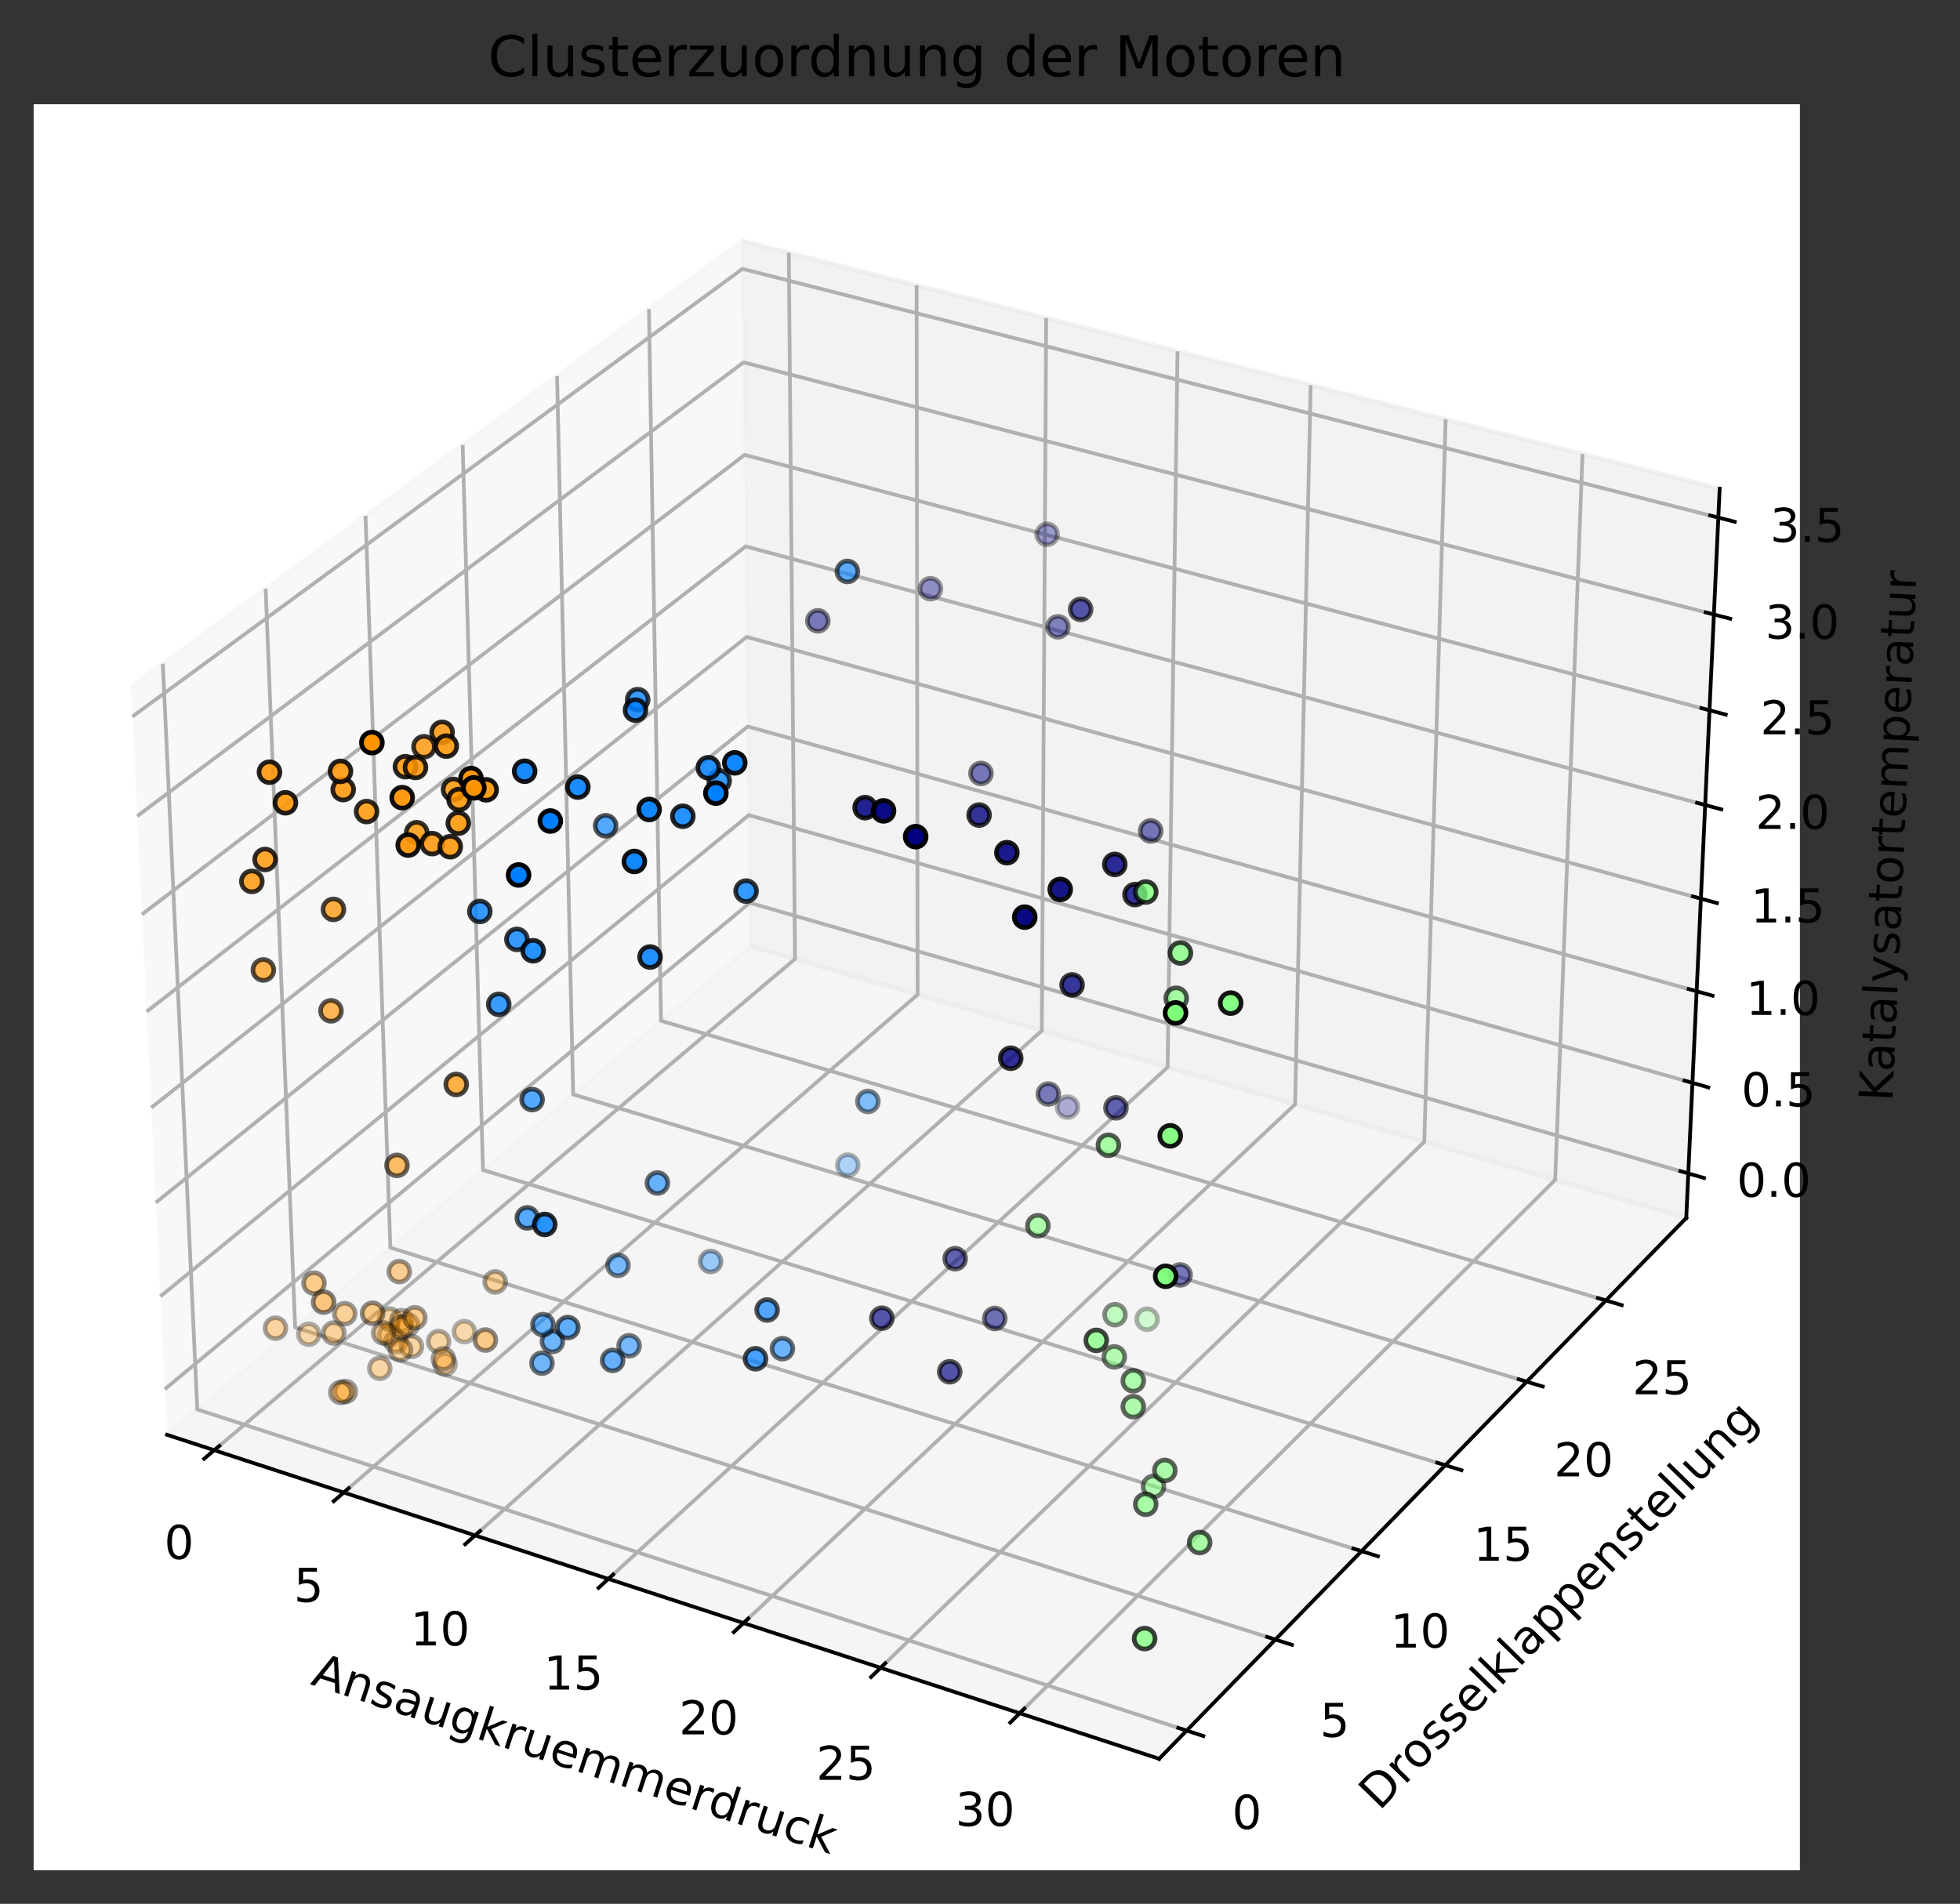
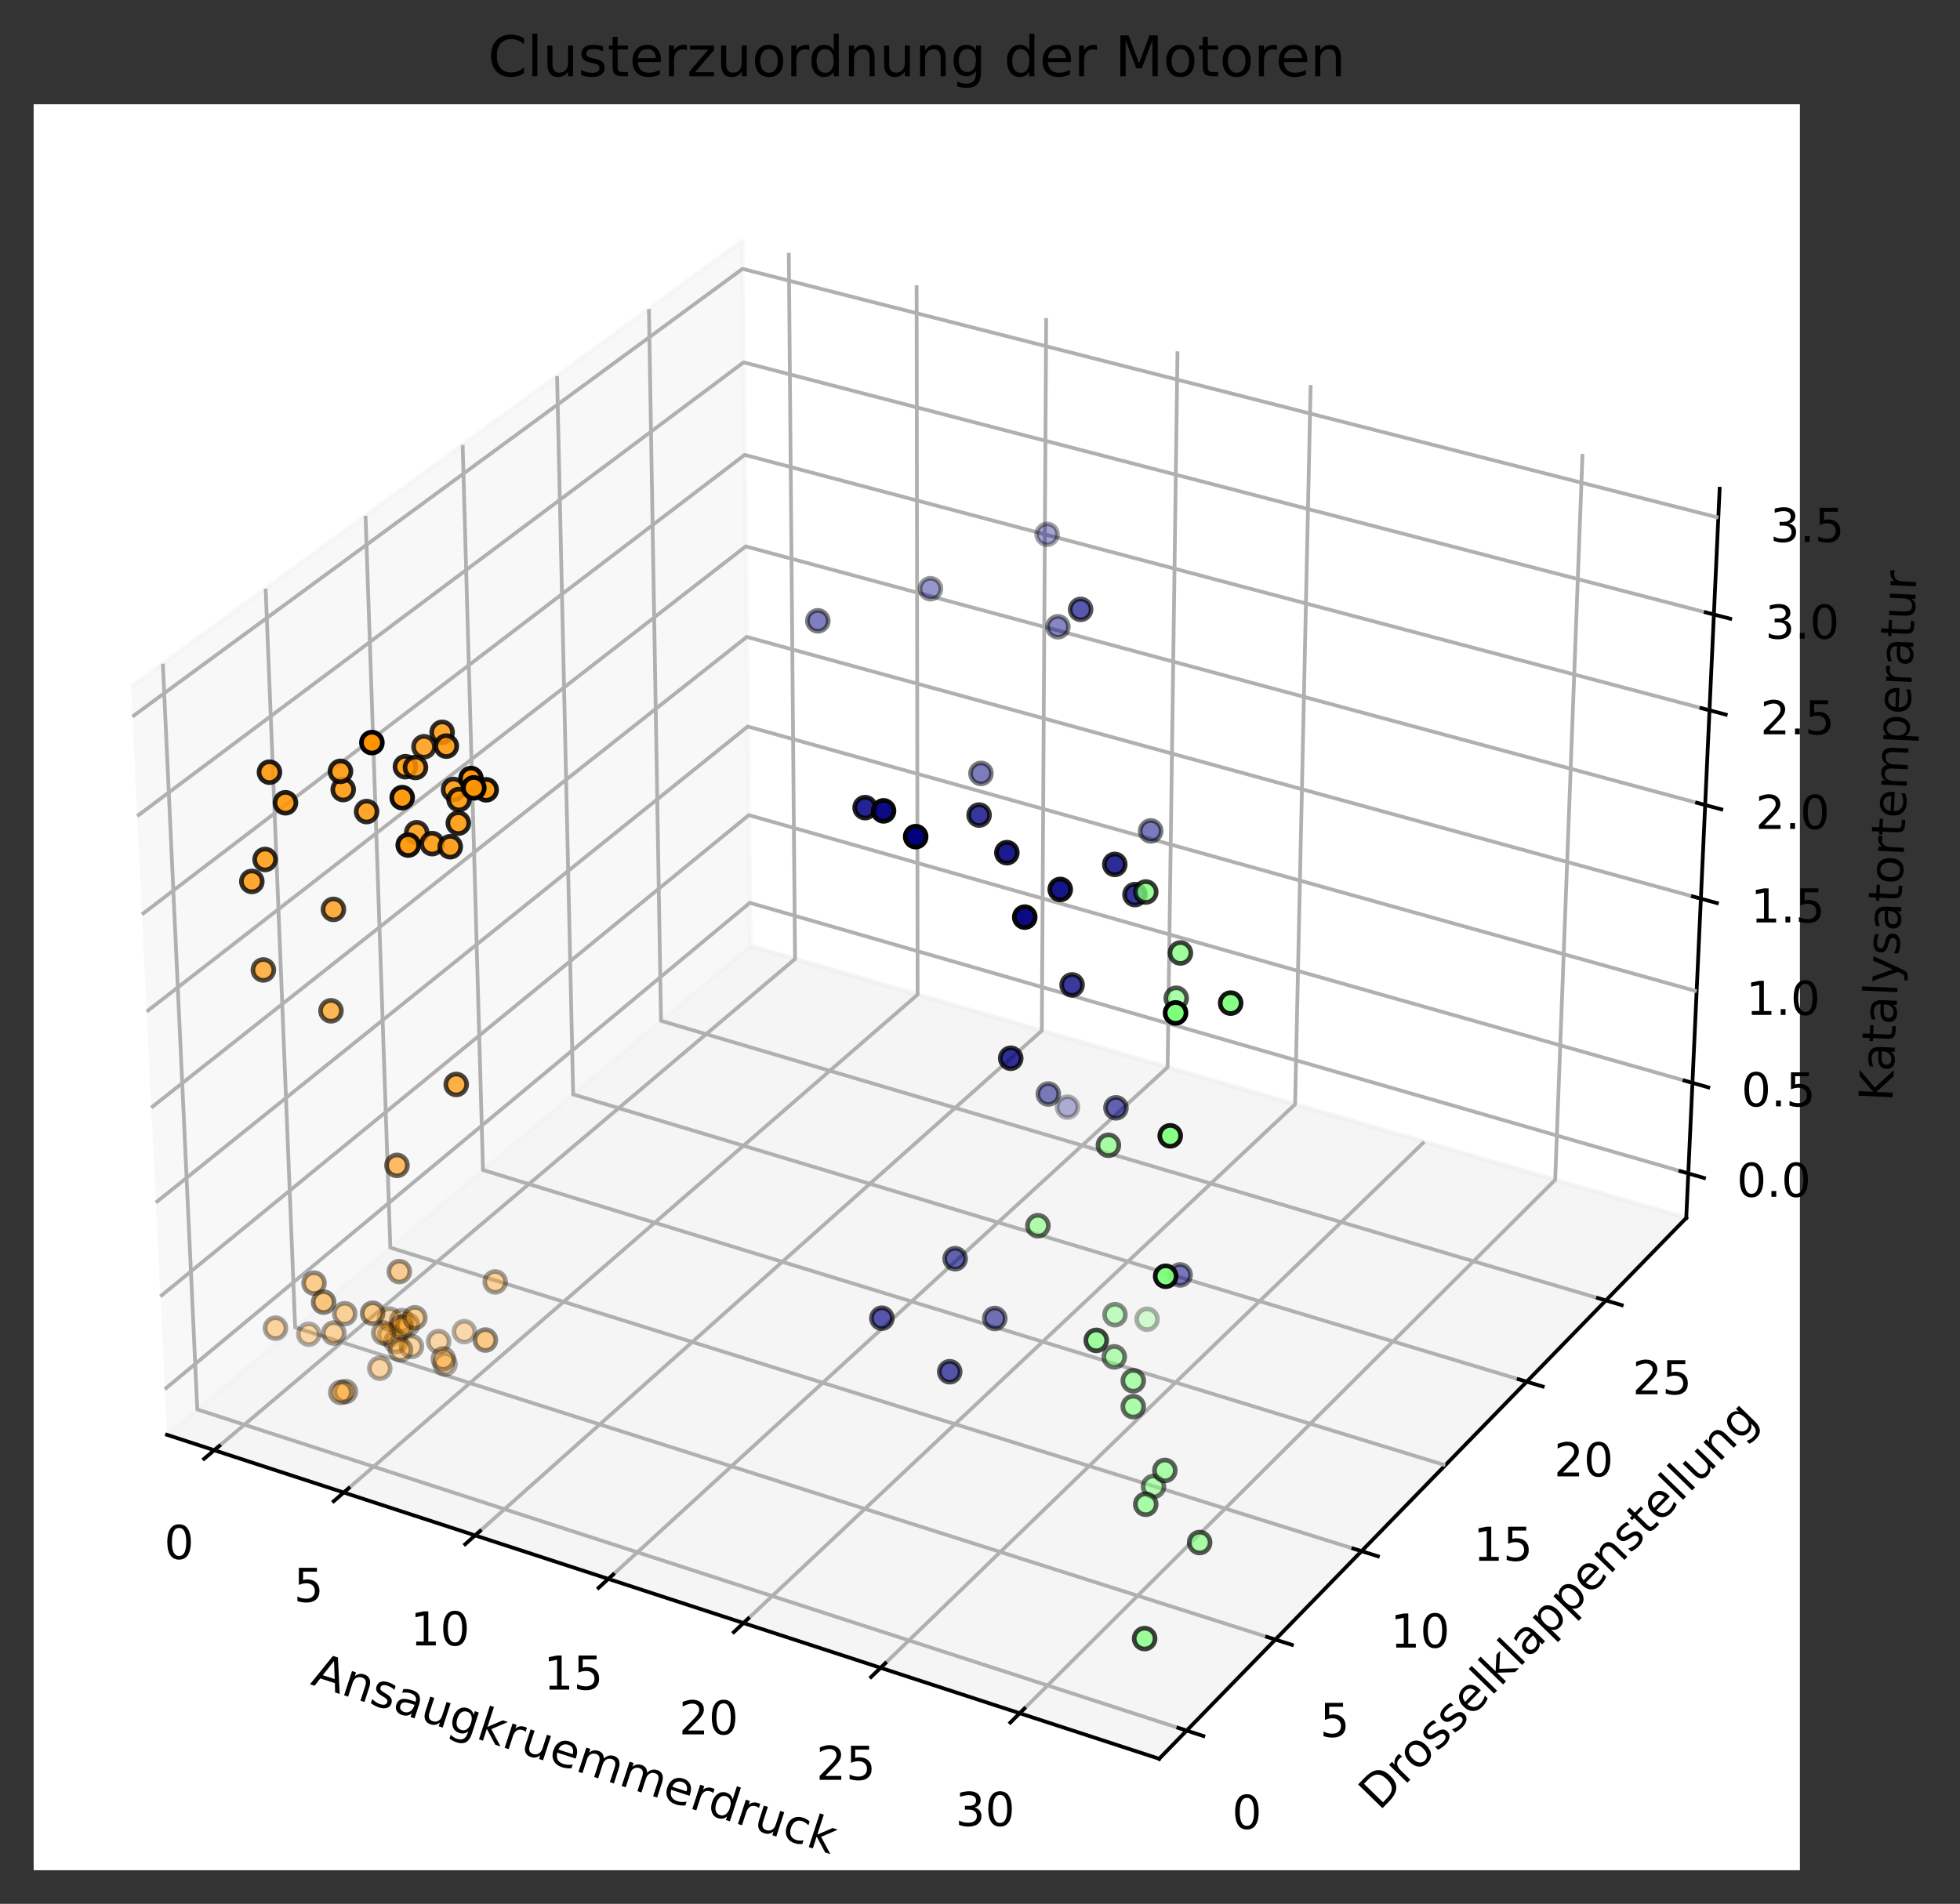
<svg xmlns="http://www.w3.org/2000/svg" xmlns:xlink="http://www.w3.org/1999/xlink" height="407.518pt" version="1.1" viewBox="0 0 419.459 407.518" width="419.459pt">
  <rect x="0" y="0" width="419.459" height="407.518" fill="#333333" stroke="none" />
  <defs>
    <style type="text/css">*{stroke-linecap:butt;stroke-linejoin:round;}</style>
  </defs>
  <g id="figure_1">
    <g id="patch_1">
      <path d="M 0 407.518  L 419.459 407.518  L 419.459 0  L 0 0  z " style="fill:none;" />
    </g>
    <g id="patch_2">
      <path d="M 7.2 400.318  L 385.2 400.318  L 385.2 22.318  L 7.2 22.318  z " style="fill:#ffffff;" />
    </g>
    <g id="pane3d_1">
      <g id="patch_3">
        <path d="M 35.742 307.115  L 160.57 202.482  L 158.834 51.582  L 28.033 147.035  " style="fill:#f2f2f2;opacity:0.5;stroke:#f2f2f2;stroke-linejoin:miter;" />
      </g>
    </g>
    <g id="pane3d_2">
      <g id="patch_4">
-         <path d="M 160.57 202.482  L 360.874 260.703  L 368.022 104.605  L 158.834 51.582  " style="fill:#e6e6e6;opacity:0.5;stroke:#e6e6e6;stroke-linejoin:miter;" />
-       </g>
+         </g>
    </g>
    <g id="pane3d_3">
      <g id="patch_5">
        <path d="M 35.742 307.115  L 248.074 376.463  L 360.874 260.703  L 160.57 202.482  " style="fill:#ececec;opacity:0.5;stroke:#ececec;stroke-linejoin:miter;" />
      </g>
    </g>
    <g id="axis3d_1">
      <g id="line2d_1">
        <path d="M 35.742 307.115  L 248.074 376.463  " style="fill:none;stroke:#000000;stroke-linecap:square;stroke-width:0.8;" />
      </g>
      <g id="text_1">
        <g transform="translate(66.273 360.483)rotate(-341.913)scale(0.1 -0.1)">
          <defs>
            <path d="M 34.188 63.188  L 20.797 26.906  L 47.609 26.906  z M 28.609 72.906  L 39.797 72.906  L 67.578 0  L 57.328 0  L 50.688 18.703  L 17.828 18.703  L 11.188 0  L 0.781 0  z " id="DejaVuSans-65" />
            <path d="M 54.891 33.016  L 54.891 0  L 45.906 0  L 45.906 32.719  Q 45.906 40.484 42.875 44.328  Q 39.844 48.188 33.797 48.188  Q 26.516 48.188 22.312 43.547  Q 18.109 38.922 18.109 30.906  L 18.109 0  L 9.078 0  L 9.078 54.688  L 18.109 54.688  L 18.109 46.188  Q 21.344 51.125 25.703 53.562  Q 30.078 56 35.797 56  Q 45.219 56 50.047 50.172  Q 54.891 44.344 54.891 33.016  z " id="DejaVuSans-110" />
            <path d="M 44.281 53.078  L 44.281 44.578  Q 40.484 46.531 36.375 47.5  Q 32.281 48.484 27.875 48.484  Q 21.188 48.484 17.844 46.438  Q 14.5 44.391 14.5 40.281  Q 14.5 37.156 16.891 35.375  Q 19.281 33.594 26.516 31.984  L 29.594 31.297  Q 39.156 29.25 43.188 25.516  Q 47.219 21.781 47.219 15.094  Q 47.219 7.469 41.188 3.016  Q 35.156 -1.422 24.609 -1.422  Q 20.219 -1.422 15.453 -0.562  Q 10.688 0.297 5.422 2  L 5.422 11.281  Q 10.406 8.688 15.234 7.391  Q 20.062 6.109 24.812 6.109  Q 31.156 6.109 34.562 8.281  Q 37.984 10.453 37.984 14.406  Q 37.984 18.062 35.516 20.016  Q 33.062 21.969 24.703 23.781  L 21.578 24.516  Q 13.234 26.266 9.516 29.906  Q 5.812 33.547 5.812 39.891  Q 5.812 47.609 11.281 51.797  Q 16.75 56 26.812 56  Q 31.781 56 36.172 55.266  Q 40.578 54.547 44.281 53.078  z " id="DejaVuSans-115" />
            <path d="M 34.281 27.484  Q 23.391 27.484 19.188 25  Q 14.984 22.516 14.984 16.5  Q 14.984 11.719 18.141 8.906  Q 21.297 6.109 26.703 6.109  Q 34.188 6.109 38.703 11.406  Q 43.219 16.703 43.219 25.484  L 43.219 27.484  z M 52.203 31.203  L 52.203 0  L 43.219 0  L 43.219 8.297  Q 40.141 3.328 35.547 0.953  Q 30.953 -1.422 24.312 -1.422  Q 15.922 -1.422 10.953 3.297  Q 6 8.016 6 15.922  Q 6 25.141 12.172 29.828  Q 18.359 34.516 30.609 34.516  L 43.219 34.516  L 43.219 35.406  Q 43.219 41.609 39.141 45  Q 35.062 48.391 27.688 48.391  Q 23 48.391 18.547 47.266  Q 14.109 46.141 10.016 43.891  L 10.016 52.203  Q 14.938 54.109 19.578 55.047  Q 24.219 56 28.609 56  Q 40.484 56 46.344 49.844  Q 52.203 43.703 52.203 31.203  z " id="DejaVuSans-97" />
            <path d="M 8.5 21.578  L 8.5 54.688  L 17.484 54.688  L 17.484 21.922  Q 17.484 14.156 20.5 10.266  Q 23.531 6.391 29.594 6.391  Q 36.859 6.391 41.078 11.031  Q 45.312 15.672 45.312 23.688  L 45.312 54.688  L 54.297 54.688  L 54.297 0  L 45.312 0  L 45.312 8.406  Q 42.047 3.422 37.719 1  Q 33.406 -1.422 27.688 -1.422  Q 18.266 -1.422 13.375 4.438  Q 8.5 10.297 8.5 21.578  z M 31.109 56  z " id="DejaVuSans-117" />
            <path d="M 45.406 27.984  Q 45.406 37.75 41.375 43.109  Q 37.359 48.484 30.078 48.484  Q 22.859 48.484 18.828 43.109  Q 14.797 37.75 14.797 27.984  Q 14.797 18.266 18.828 12.891  Q 22.859 7.516 30.078 7.516  Q 37.359 7.516 41.375 12.891  Q 45.406 18.266 45.406 27.984  z M 54.391 6.781  Q 54.391 -7.172 48.188 -13.984  Q 42 -20.797 29.203 -20.797  Q 24.469 -20.797 20.266 -20.094  Q 16.062 -19.391 12.109 -17.922  L 12.109 -9.188  Q 16.062 -11.328 19.922 -12.344  Q 23.781 -13.375 27.781 -13.375  Q 36.625 -13.375 41.016 -8.766  Q 45.406 -4.156 45.406 5.172  L 45.406 9.625  Q 42.625 4.781 38.281 2.391  Q 33.938 0 27.875 0  Q 17.828 0 11.672 7.656  Q 5.516 15.328 5.516 27.984  Q 5.516 40.672 11.672 48.328  Q 17.828 56 27.875 56  Q 33.938 56 38.281 53.609  Q 42.625 51.219 45.406 46.391  L 45.406 54.688  L 54.391 54.688  z " id="DejaVuSans-103" />
            <path d="M 9.078 75.984  L 18.109 75.984  L 18.109 31.109  L 44.922 54.688  L 56.391 54.688  L 27.391 29.109  L 57.625 0  L 45.906 0  L 18.109 26.703  L 18.109 0  L 9.078 0  z " id="DejaVuSans-107" />
            <path d="M 41.109 46.297  Q 39.594 47.172 37.812 47.578  Q 36.031 48 33.891 48  Q 26.266 48 22.188 43.047  Q 18.109 38.094 18.109 28.812  L 18.109 0  L 9.078 0  L 9.078 54.688  L 18.109 54.688  L 18.109 46.188  Q 20.953 51.172 25.484 53.578  Q 30.031 56 36.531 56  Q 37.453 56 38.578 55.875  Q 39.703 55.766 41.062 55.516  z " id="DejaVuSans-114" />
            <path d="M 56.203 29.594  L 56.203 25.203  L 14.891 25.203  Q 15.484 15.922 20.484 11.062  Q 25.484 6.203 34.422 6.203  Q 39.594 6.203 44.453 7.469  Q 49.312 8.734 54.109 11.281  L 54.109 2.781  Q 49.266 0.734 44.188 -0.344  Q 39.109 -1.422 33.891 -1.422  Q 20.797 -1.422 13.156 6.188  Q 5.516 13.812 5.516 26.812  Q 5.516 40.234 12.766 48.109  Q 20.016 56 32.328 56  Q 43.359 56 49.781 48.891  Q 56.203 41.797 56.203 29.594  z M 47.219 32.234  Q 47.125 39.594 43.094 43.984  Q 39.062 48.391 32.422 48.391  Q 24.906 48.391 20.391 44.141  Q 15.875 39.891 15.188 32.172  z " id="DejaVuSans-101" />
            <path d="M 52 44.188  Q 55.375 50.25 60.062 53.125  Q 64.75 56 71.094 56  Q 79.641 56 84.281 50.016  Q 88.922 44.047 88.922 33.016  L 88.922 0  L 79.891 0  L 79.891 32.719  Q 79.891 40.578 77.094 44.375  Q 74.312 48.188 68.609 48.188  Q 61.625 48.188 57.562 43.547  Q 53.516 38.922 53.516 30.906  L 53.516 0  L 44.484 0  L 44.484 32.719  Q 44.484 40.625 41.703 44.406  Q 38.922 48.188 33.109 48.188  Q 26.219 48.188 22.156 43.531  Q 18.109 38.875 18.109 30.906  L 18.109 0  L 9.078 0  L 9.078 54.688  L 18.109 54.688  L 18.109 46.188  Q 21.188 51.219 25.484 53.609  Q 29.781 56 35.688 56  Q 41.656 56 45.828 52.969  Q 50 49.953 52 44.188  z " id="DejaVuSans-109" />
            <path d="M 45.406 46.391  L 45.406 75.984  L 54.391 75.984  L 54.391 0  L 45.406 0  L 45.406 8.203  Q 42.578 3.328 38.25 0.953  Q 33.938 -1.422 27.875 -1.422  Q 17.969 -1.422 11.734 6.484  Q 5.516 14.406 5.516 27.297  Q 5.516 40.188 11.734 48.094  Q 17.969 56 27.875 56  Q 33.938 56 38.25 53.625  Q 42.578 51.266 45.406 46.391  z M 14.797 27.297  Q 14.797 17.391 18.875 11.75  Q 22.953 6.109 30.078 6.109  Q 37.203 6.109 41.297 11.75  Q 45.406 17.391 45.406 27.297  Q 45.406 37.203 41.297 42.844  Q 37.203 48.484 30.078 48.484  Q 22.953 48.484 18.875 42.844  Q 14.797 37.203 14.797 27.297  z " id="DejaVuSans-100" />
            <path d="M 48.781 52.594  L 48.781 44.188  Q 44.969 46.297 41.141 47.344  Q 37.312 48.391 33.406 48.391  Q 24.656 48.391 19.812 42.844  Q 14.984 37.312 14.984 27.297  Q 14.984 17.281 19.812 11.734  Q 24.656 6.203 33.406 6.203  Q 37.312 6.203 41.141 7.25  Q 44.969 8.297 48.781 10.406  L 48.781 2.094  Q 45.016 0.344 40.984 -0.531  Q 36.969 -1.422 32.422 -1.422  Q 20.062 -1.422 12.781 6.344  Q 5.516 14.109 5.516 27.297  Q 5.516 40.672 12.859 48.328  Q 20.219 56 33.016 56  Q 37.156 56 41.109 55.141  Q 45.062 54.297 48.781 52.594  z " id="DejaVuSans-99" />
          </defs>
          <use xlink:href="#DejaVuSans-65" />
          <use x="68.408" xlink:href="#DejaVuSans-110" />
          <use x="131.787" xlink:href="#DejaVuSans-115" />
          <use x="183.887" xlink:href="#DejaVuSans-97" />
          <use x="245.166" xlink:href="#DejaVuSans-117" />
          <use x="308.545" xlink:href="#DejaVuSans-103" />
          <use x="372.021" xlink:href="#DejaVuSans-107" />
          <use x="429.932" xlink:href="#DejaVuSans-114" />
          <use x="471.045" xlink:href="#DejaVuSans-117" />
          <use x="534.424" xlink:href="#DejaVuSans-101" />
          <use x="595.947" xlink:href="#DejaVuSans-109" />
          <use x="693.359" xlink:href="#DejaVuSans-109" />
          <use x="790.771" xlink:href="#DejaVuSans-101" />
          <use x="852.295" xlink:href="#DejaVuSans-114" />
          <use x="891.658" xlink:href="#DejaVuSans-100" />
          <use x="955.135" xlink:href="#DejaVuSans-114" />
          <use x="996.248" xlink:href="#DejaVuSans-117" />
          <use x="1059.627" xlink:href="#DejaVuSans-99" />
          <use x="1114.607" xlink:href="#DejaVuSans-107" />
        </g>
      </g>
      <g id="Line3DCollection_1">
        <path d="M 45.847 310.416  L 170.143 205.265  L 168.812 54.111  " style="fill:none;stroke:#b0b0b0;stroke-width:0.8;" />
        <path d="M 73.564 319.468  L 196.379 212.891  L 196.167 61.045  " style="fill:none;stroke:#b0b0b0;stroke-width:0.8;" />
        <path d="M 101.675 328.649  L 222.957 220.616  L 223.894 68.073  " style="fill:none;stroke:#b0b0b0;stroke-width:0.8;" />
        <path d="M 130.187 337.961  L 249.883 228.442  L 252 75.197  " style="fill:none;stroke:#b0b0b0;stroke-width:0.8;" />
        <path d="M 159.11 347.408  L 277.165 236.372  L 280.493 82.419  " style="fill:none;stroke:#b0b0b0;stroke-width:0.8;" />
-         <path d="M 188.453 356.991  L 304.809 244.407  L 309.382 89.742  " style="fill:none;stroke:#b0b0b0;stroke-width:0.8;" />
+         <path d="M 188.453 356.991  L 304.809 244.407  " style="fill:none;stroke:#b0b0b0;stroke-width:0.8;" />
        <path d="M 218.225 366.715  L 332.823 252.549  L 338.673 97.166  " style="fill:none;stroke:#b0b0b0;stroke-width:0.8;" />
      </g>
      <g id="xtick_1">
        <g id="line2d_2">
          <path d="M 46.93 309.5  L 43.678 312.251  " style="fill:none;stroke:#000000;stroke-linecap:square;stroke-width:0.8;" />
        </g>
        <g id="text_2">
          <g transform="translate(35.143 333.694)scale(0.1 -0.1)">
            <defs>
              <path d="M 31.781 66.406  Q 24.172 66.406 20.328 58.906  Q 16.5 51.422 16.5 36.375  Q 16.5 21.391 20.328 13.891  Q 24.172 6.391 31.781 6.391  Q 39.453 6.391 43.281 13.891  Q 47.125 21.391 47.125 36.375  Q 47.125 51.422 43.281 58.906  Q 39.453 66.406 31.781 66.406  z M 31.781 74.219  Q 44.047 74.219 50.516 64.516  Q 56.984 54.828 56.984 36.375  Q 56.984 17.969 50.516 8.266  Q 44.047 -1.422 31.781 -1.422  Q 19.531 -1.422 13.062 8.266  Q 6.594 17.969 6.594 36.375  Q 6.594 54.828 13.062 64.516  Q 19.531 74.219 31.781 74.219  z " id="DejaVuSans-48" />
            </defs>
            <use xlink:href="#DejaVuSans-48" />
          </g>
        </g>
      </g>
      <g id="xtick_2">
        <g id="line2d_3">
          <path d="M 74.634 318.54  L 71.42 321.329  " style="fill:none;stroke:#000000;stroke-linecap:square;stroke-width:0.8;" />
        </g>
        <g id="text_3">
          <g transform="translate(62.88 342.881)scale(0.1 -0.1)">
            <defs>
              <path d="M 10.797 72.906  L 49.516 72.906  L 49.516 64.594  L 19.828 64.594  L 19.828 46.734  Q 21.969 47.469 24.109 47.828  Q 26.266 48.188 28.422 48.188  Q 40.625 48.188 47.75 41.5  Q 54.891 34.812 54.891 23.391  Q 54.891 11.625 47.562 5.094  Q 40.234 -1.422 26.906 -1.422  Q 22.312 -1.422 17.547 -0.641  Q 12.797 0.141 7.719 1.703  L 7.719 11.625  Q 12.109 9.234 16.797 8.062  Q 21.484 6.891 26.703 6.891  Q 35.156 6.891 40.078 11.328  Q 45.016 15.766 45.016 23.391  Q 45.016 31 40.078 35.438  Q 35.156 39.891 26.703 39.891  Q 22.75 39.891 18.812 39.016  Q 14.891 38.141 10.797 36.281  z " id="DejaVuSans-53" />
            </defs>
            <use xlink:href="#DejaVuSans-53" />
          </g>
        </g>
      </g>
      <g id="xtick_3">
        <g id="line2d_4">
          <path d="M 102.732 327.707  L 99.555 330.537  " style="fill:none;stroke:#000000;stroke-linecap:square;stroke-width:0.8;" />
        </g>
        <g id="text_4">
          <g transform="translate(87.83 352.199)scale(0.1 -0.1)">
            <defs>
              <path d="M 12.406 8.297  L 28.516 8.297  L 28.516 63.922  L 10.984 60.406  L 10.984 69.391  L 28.422 72.906  L 38.281 72.906  L 38.281 8.297  L 54.391 8.297  L 54.391 0  L 12.406 0  z " id="DejaVuSans-49" />
            </defs>
            <use xlink:href="#DejaVuSans-49" />
            <use x="63.623" xlink:href="#DejaVuSans-48" />
          </g>
        </g>
      </g>
      <g id="xtick_4">
        <g id="line2d_5">
          <path d="M 131.231 337.006  L 128.094 339.876  " style="fill:none;stroke:#000000;stroke-linecap:square;stroke-width:0.8;" />
        </g>
        <g id="text_5">
          <g transform="translate(116.365 361.651)scale(0.1 -0.1)">
            <use xlink:href="#DejaVuSans-49" />
            <use x="63.623" xlink:href="#DejaVuSans-53" />
          </g>
        </g>
      </g>
      <g id="xtick_5">
        <g id="line2d_6">
          <path d="M 160.141 346.439  L 157.045 349.35  " style="fill:none;stroke:#000000;stroke-linecap:square;stroke-width:0.8;" />
        </g>
        <g id="text_6">
          <g transform="translate(145.312 371.239)scale(0.1 -0.1)">
            <defs>
              <path d="M 19.188 8.297  L 53.609 8.297  L 53.609 0  L 7.328 0  L 7.328 8.297  Q 12.938 14.109 22.625 23.891  Q 32.328 33.688 34.812 36.531  Q 39.547 41.844 41.422 45.531  Q 43.312 49.219 43.312 52.781  Q 43.312 58.594 39.234 62.25  Q 35.156 65.922 28.609 65.922  Q 23.969 65.922 18.812 64.312  Q 13.672 62.703 7.812 59.422  L 7.812 69.391  Q 13.766 71.781 18.938 73  Q 24.125 74.219 28.422 74.219  Q 39.75 74.219 46.484 68.547  Q 53.219 62.891 53.219 53.422  Q 53.219 48.922 51.531 44.891  Q 49.859 40.875 45.406 35.406  Q 44.188 33.984 37.641 27.219  Q 31.109 20.453 19.188 8.297  z " id="DejaVuSans-50" />
            </defs>
            <use xlink:href="#DejaVuSans-50" />
            <use x="63.623" xlink:href="#DejaVuSans-48" />
          </g>
        </g>
      </g>
      <g id="xtick_6">
        <g id="line2d_7">
          <path d="M 189.469 356.008  L 186.416 358.962  " style="fill:none;stroke:#000000;stroke-linecap:square;stroke-width:0.8;" />
        </g>
        <g id="text_7">
          <g transform="translate(174.68 380.966)scale(0.1 -0.1)">
            <use xlink:href="#DejaVuSans-50" />
            <use x="63.623" xlink:href="#DejaVuSans-53" />
          </g>
        </g>
      </g>
      <g id="xtick_7">
        <g id="line2d_8">
          <path d="M 219.226 365.717  L 216.218 368.714  " style="fill:none;stroke:#000000;stroke-linecap:square;stroke-width:0.8;" />
        </g>
        <g id="text_8">
          <g transform="translate(204.479 390.836)scale(0.1 -0.1)">
            <defs>
              <path d="M 40.578 39.312  Q 47.656 37.797 51.625 33  Q 55.609 28.219 55.609 21.188  Q 55.609 10.406 48.188 4.484  Q 40.766 -1.422 27.094 -1.422  Q 22.516 -1.422 17.656 -0.516  Q 12.797 0.391 7.625 2.203  L 7.625 11.719  Q 11.719 9.328 16.594 8.109  Q 21.484 6.891 26.812 6.891  Q 36.078 6.891 40.938 10.547  Q 45.797 14.203 45.797 21.188  Q 45.797 27.641 41.281 31.266  Q 36.766 34.906 28.719 34.906  L 20.219 34.906  L 20.219 43.016  L 29.109 43.016  Q 36.375 43.016 40.234 45.922  Q 44.094 48.828 44.094 54.297  Q 44.094 59.906 40.109 62.906  Q 36.141 65.922 28.719 65.922  Q 24.656 65.922 20.016 65.031  Q 15.375 64.156 9.812 62.312  L 9.812 71.094  Q 15.438 72.656 20.344 73.438  Q 25.25 74.219 29.594 74.219  Q 40.828 74.219 47.359 69.109  Q 53.906 64.016 53.906 55.328  Q 53.906 49.266 50.438 45.094  Q 46.969 40.922 40.578 39.312  z " id="DejaVuSans-51" />
            </defs>
            <use xlink:href="#DejaVuSans-51" />
            <use x="63.623" xlink:href="#DejaVuSans-48" />
          </g>
        </g>
      </g>
    </g>
    <g id="axis3d_2">
      <g id="line2d_9">
        <path d="M 360.874 260.703  L 248.074 376.463  " style="fill:none;stroke:#000000;stroke-linecap:square;stroke-width:0.8;" />
      </g>
      <g id="text_9">
        <g transform="translate(295.179 387.745)rotate(-45.742)scale(0.1 -0.1)">
          <defs>
            <path d="M 19.672 64.797  L 19.672 8.109  L 31.594 8.109  Q 46.688 8.109 53.688 14.938  Q 60.688 21.781 60.688 36.531  Q 60.688 51.172 53.688 57.984  Q 46.688 64.797 31.594 64.797  z M 9.812 72.906  L 30.078 72.906  Q 51.266 72.906 61.172 64.094  Q 71.094 55.281 71.094 36.531  Q 71.094 17.672 61.125 8.828  Q 51.172 0 30.078 0  L 9.812 0  z " id="DejaVuSans-68" />
            <path d="M 30.609 48.391  Q 23.391 48.391 19.188 42.75  Q 14.984 37.109 14.984 27.297  Q 14.984 17.484 19.156 11.844  Q 23.344 6.203 30.609 6.203  Q 37.797 6.203 41.984 11.859  Q 46.188 17.531 46.188 27.297  Q 46.188 37.016 41.984 42.703  Q 37.797 48.391 30.609 48.391  z M 30.609 56  Q 42.328 56 49.016 48.375  Q 55.719 40.766 55.719 27.297  Q 55.719 13.875 49.016 6.219  Q 42.328 -1.422 30.609 -1.422  Q 18.844 -1.422 12.172 6.219  Q 5.516 13.875 5.516 27.297  Q 5.516 40.766 12.172 48.375  Q 18.844 56 30.609 56  z " id="DejaVuSans-111" />
            <path d="M 9.422 75.984  L 18.406 75.984  L 18.406 0  L 9.422 0  z " id="DejaVuSans-108" />
            <path d="M 18.109 8.203  L 18.109 -20.797  L 9.078 -20.797  L 9.078 54.688  L 18.109 54.688  L 18.109 46.391  Q 20.953 51.266 25.266 53.625  Q 29.594 56 35.594 56  Q 45.562 56 51.781 48.094  Q 58.016 40.188 58.016 27.297  Q 58.016 14.406 51.781 6.484  Q 45.562 -1.422 35.594 -1.422  Q 29.594 -1.422 25.266 0.953  Q 20.953 3.328 18.109 8.203  z M 48.688 27.297  Q 48.688 37.203 44.609 42.844  Q 40.531 48.484 33.406 48.484  Q 26.266 48.484 22.188 42.844  Q 18.109 37.203 18.109 27.297  Q 18.109 17.391 22.188 11.75  Q 26.266 6.109 33.406 6.109  Q 40.531 6.109 44.609 11.75  Q 48.688 17.391 48.688 27.297  z " id="DejaVuSans-112" />
            <path d="M 18.312 70.219  L 18.312 54.688  L 36.812 54.688  L 36.812 47.703  L 18.312 47.703  L 18.312 18.016  Q 18.312 11.328 20.141 9.422  Q 21.969 7.516 27.594 7.516  L 36.812 7.516  L 36.812 0  L 27.594 0  Q 17.188 0 13.234 3.875  Q 9.281 7.766 9.281 18.016  L 9.281 47.703  L 2.688 47.703  L 2.688 54.688  L 9.281 54.688  L 9.281 70.219  z " id="DejaVuSans-116" />
          </defs>
          <use xlink:href="#DejaVuSans-68" />
          <use x="77.002" xlink:href="#DejaVuSans-114" />
          <use x="115.865" xlink:href="#DejaVuSans-111" />
          <use x="177.047" xlink:href="#DejaVuSans-115" />
          <use x="229.146" xlink:href="#DejaVuSans-115" />
          <use x="281.246" xlink:href="#DejaVuSans-101" />
          <use x="342.77" xlink:href="#DejaVuSans-108" />
          <use x="370.553" xlink:href="#DejaVuSans-107" />
          <use x="428.463" xlink:href="#DejaVuSans-108" />
          <use x="456.246" xlink:href="#DejaVuSans-97" />
          <use x="517.525" xlink:href="#DejaVuSans-112" />
          <use x="581.002" xlink:href="#DejaVuSans-112" />
          <use x="644.479" xlink:href="#DejaVuSans-101" />
          <use x="706.002" xlink:href="#DejaVuSans-110" />
          <use x="769.381" xlink:href="#DejaVuSans-115" />
          <use x="821.48" xlink:href="#DejaVuSans-116" />
          <use x="860.689" xlink:href="#DejaVuSans-101" />
          <use x="922.213" xlink:href="#DejaVuSans-108" />
          <use x="949.996" xlink:href="#DejaVuSans-108" />
          <use x="977.779" xlink:href="#DejaVuSans-117" />
          <use x="1041.158" xlink:href="#DejaVuSans-110" />
          <use x="1104.537" xlink:href="#DejaVuSans-103" />
        </g>
      </g>
      <g id="Line3DCollection_2">
        <path d="M 34.849 142.061  L 42.223 301.683  L 253.955 370.427  " style="fill:none;stroke:#b0b0b0;stroke-width:0.8;" />
        <path d="M 56.852 126.004  L 63.164 284.13  L 272.939 350.945  " style="fill:none;stroke:#b0b0b0;stroke-width:0.8;" />
        <path d="M 78.231 110.403  L 83.535 267.054  L 291.38 332.02  " style="fill:none;stroke:#b0b0b0;stroke-width:0.8;" />
        <path d="M 99.012 95.238  L 103.361 250.435  L 309.302 313.628  " style="fill:none;stroke:#b0b0b0;stroke-width:0.8;" />
        <path d="M 119.219 80.492  L 122.663 234.256  L 326.725 295.748  " style="fill:none;stroke:#b0b0b0;stroke-width:0.8;" />
        <path d="M 138.876 66.147  L 141.461 218.499  L 343.671 278.357  " style="fill:none;stroke:#b0b0b0;stroke-width:0.8;" />
      </g>
      <g id="xtick_8">
        <g id="line2d_10">
          <path d="M 252.171 369.848  L 257.529 371.588  " style="fill:none;stroke:#000000;stroke-linecap:square;stroke-width:0.8;" />
        </g>
        <g id="text_10">
          <g transform="translate(263.671 391.467)scale(0.1 -0.1)">
            <use xlink:href="#DejaVuSans-48" />
          </g>
        </g>
      </g>
      <g id="xtick_9">
        <g id="line2d_11">
          <path d="M 271.172 350.383  L 276.477 352.072  " style="fill:none;stroke:#000000;stroke-linecap:square;stroke-width:0.8;" />
        </g>
        <g id="text_11">
          <g transform="translate(282.475 371.782)scale(0.1 -0.1)">
            <use xlink:href="#DejaVuSans-53" />
          </g>
        </g>
      </g>
      <g id="xtick_10">
        <g id="line2d_12">
          <path d="M 289.631 331.474  L 294.883 333.115  " style="fill:none;stroke:#000000;stroke-linecap:square;stroke-width:0.8;" />
        </g>
        <g id="text_12">
          <g transform="translate(297.561 352.66)scale(0.1 -0.1)">
            <use xlink:href="#DejaVuSans-49" />
            <use x="63.623" xlink:href="#DejaVuSans-48" />
          </g>
        </g>
      </g>
      <g id="xtick_11">
        <g id="line2d_13">
-           <path d="M 307.57 313.097  L 312.77 314.693  " style="fill:none;stroke:#000000;stroke-linecap:square;stroke-width:0.8;" />
-         </g>
+           </g>
        <g id="text_13">
          <g transform="translate(315.313 334.077)scale(0.1 -0.1)">
            <use xlink:href="#DejaVuSans-49" />
            <use x="63.623" xlink:href="#DejaVuSans-53" />
          </g>
        </g>
      </g>
      <g id="xtick_12">
        <g id="line2d_14">
          <path d="M 325.01 295.231  L 330.159 296.782  " style="fill:none;stroke:#000000;stroke-linecap:square;stroke-width:0.8;" />
        </g>
        <g id="text_14">
          <g transform="translate(332.571 316.011)scale(0.1 -0.1)">
            <use xlink:href="#DejaVuSans-50" />
            <use x="63.623" xlink:href="#DejaVuSans-48" />
          </g>
        </g>
      </g>
      <g id="xtick_13">
        <g id="line2d_15">
          <path d="M 341.973 277.854  L 347.072 279.363  " style="fill:none;stroke:#000000;stroke-linecap:square;stroke-width:0.8;" />
        </g>
        <g id="text_15">
          <g transform="translate(349.357 298.439)scale(0.1 -0.1)">
            <use xlink:href="#DejaVuSans-50" />
            <use x="63.623" xlink:href="#DejaVuSans-53" />
          </g>
        </g>
      </g>
    </g>
    <g id="axis3d_3">
      <g id="line2d_16">
        <path d="M 360.874 260.703  L 368.022 104.605  " style="fill:none;stroke:#000000;stroke-linecap:square;stroke-width:0.8;" />
      </g>
      <g id="text_16">
        <g transform="translate(404.982 235.844)rotate(-87.378)scale(0.1 -0.1)">
          <defs>
            <path d="M 9.812 72.906  L 19.672 72.906  L 19.672 42.094  L 52.391 72.906  L 65.094 72.906  L 28.906 38.922  L 67.672 0  L 54.688 0  L 19.672 35.109  L 19.672 0  L 9.812 0  z " id="DejaVuSans-75" />
            <path d="M 32.172 -5.078  Q 28.375 -14.844 24.75 -17.812  Q 21.141 -20.797 15.094 -20.797  L 7.906 -20.797  L 7.906 -13.281  L 13.188 -13.281  Q 16.891 -13.281 18.938 -11.516  Q 21 -9.766 23.484 -3.219  L 25.094 0.875  L 2.984 54.688  L 12.5 54.688  L 29.594 11.922  L 46.688 54.688  L 56.203 54.688  z " id="DejaVuSans-121" />
          </defs>
          <use xlink:href="#DejaVuSans-75" />
          <use x="63.826" xlink:href="#DejaVuSans-97" />
          <use x="125.105" xlink:href="#DejaVuSans-116" />
          <use x="164.314" xlink:href="#DejaVuSans-97" />
          <use x="225.594" xlink:href="#DejaVuSans-108" />
          <use x="253.377" xlink:href="#DejaVuSans-121" />
          <use x="312.557" xlink:href="#DejaVuSans-115" />
          <use x="364.656" xlink:href="#DejaVuSans-97" />
          <use x="425.936" xlink:href="#DejaVuSans-116" />
          <use x="465.145" xlink:href="#DejaVuSans-111" />
          <use x="526.326" xlink:href="#DejaVuSans-114" />
          <use x="567.439" xlink:href="#DejaVuSans-116" />
          <use x="606.648" xlink:href="#DejaVuSans-101" />
          <use x="668.172" xlink:href="#DejaVuSans-109" />
          <use x="765.584" xlink:href="#DejaVuSans-112" />
          <use x="829.061" xlink:href="#DejaVuSans-101" />
          <use x="890.584" xlink:href="#DejaVuSans-114" />
          <use x="931.697" xlink:href="#DejaVuSans-97" />
          <use x="992.977" xlink:href="#DejaVuSans-116" />
          <use x="1032.186" xlink:href="#DejaVuSans-117" />
          <use x="1095.564" xlink:href="#DejaVuSans-114" />
        </g>
      </g>
      <g id="Line3DCollection_3">
        <path d="M 361.31 251.169  L 160.463 193.248  L 35.272 297.354  " style="fill:none;stroke:#b0b0b0;stroke-width:0.8;" />
        <path d="M 362.198 231.782  L 160.248 174.477  L 34.315 277.498  " style="fill:none;stroke:#b0b0b0;stroke-width:0.8;" />
        <path d="M 363.096 212.179  L 160.029 155.506  L 33.348 257.411  " style="fill:none;stroke:#b0b0b0;stroke-width:0.8;" />
        <path d="M 364.004 192.356  L 159.809 136.332  L 32.369 237.091  " style="fill:none;stroke:#b0b0b0;stroke-width:0.8;" />
        <path d="M 364.922 172.309  L 159.586 116.953  L 31.379 216.532  " style="fill:none;stroke:#b0b0b0;stroke-width:0.8;" />
        <path d="M 365.85 152.034  L 159.361 97.365  L 30.378 195.731  " style="fill:none;stroke:#b0b0b0;stroke-width:0.8;" />
        <path d="M 366.789 131.528  L 159.133 77.563  L 29.364 174.684  " style="fill:none;stroke:#b0b0b0;stroke-width:0.8;" />
        <path d="M 367.739 110.787  L 158.903 57.546  L 28.338 153.385  " style="fill:none;stroke:#b0b0b0;stroke-width:0.8;" />
      </g>
      <g id="xtick_14">
        <g id="line2d_17">
          <path d="M 359.625 250.683  L 364.686 252.143  " style="fill:none;stroke:#000000;stroke-linecap:square;stroke-width:0.8;" />
        </g>
        <g id="text_17">
          <g transform="translate(371.673 256.173)scale(0.1 -0.1)">
            <defs>
              <path d="M 10.688 12.406  L 21 12.406  L 21 0  L 10.688 0  z " id="DejaVuSans-46" />
            </defs>
            <use xlink:href="#DejaVuSans-48" />
            <use x="63.623" xlink:href="#DejaVuSans-46" />
            <use x="95.41" xlink:href="#DejaVuSans-48" />
          </g>
        </g>
      </g>
      <g id="xtick_15">
        <g id="line2d_18">
          <path d="M 360.503 231.301  L 365.593 232.746  " style="fill:none;stroke:#000000;stroke-linecap:square;stroke-width:0.8;" />
        </g>
        <g id="text_18">
          <g transform="translate(372.66 236.813)scale(0.1 -0.1)">
            <use xlink:href="#DejaVuSans-48" />
            <use x="63.623" xlink:href="#DejaVuSans-46" />
            <use x="95.41" xlink:href="#DejaVuSans-53" />
          </g>
        </g>
      </g>
      <g id="xtick_16">
        <g id="line2d_19">
-           <path d="M 361.391 211.703  L 366.511 213.132  " style="fill:none;stroke:#000000;stroke-linecap:square;stroke-width:0.8;" />
-         </g>
+           </g>
        <g id="text_19">
          <g transform="translate(373.658 217.238)scale(0.1 -0.1)">
            <use xlink:href="#DejaVuSans-49" />
            <use x="63.623" xlink:href="#DejaVuSans-46" />
            <use x="95.41" xlink:href="#DejaVuSans-48" />
          </g>
        </g>
      </g>
      <g id="xtick_17">
        <g id="line2d_20">
          <path d="M 362.288 191.885  L 367.438 193.298  " style="fill:none;stroke:#000000;stroke-linecap:square;stroke-width:0.8;" />
        </g>
        <g id="text_20">
          <g transform="translate(374.668 197.443)scale(0.1 -0.1)">
            <use xlink:href="#DejaVuSans-49" />
            <use x="63.623" xlink:href="#DejaVuSans-46" />
            <use x="95.41" xlink:href="#DejaVuSans-53" />
          </g>
        </g>
      </g>
      <g id="xtick_18">
        <g id="line2d_21">
          <path d="M 363.196 171.844  L 368.377 173.24  " style="fill:none;stroke:#000000;stroke-linecap:square;stroke-width:0.8;" />
        </g>
        <g id="text_21">
          <g transform="translate(375.689 177.425)scale(0.1 -0.1)">
            <use xlink:href="#DejaVuSans-50" />
            <use x="63.623" xlink:href="#DejaVuSans-46" />
            <use x="95.41" xlink:href="#DejaVuSans-48" />
          </g>
        </g>
      </g>
      <g id="xtick_19">
        <g id="line2d_22">
          <path d="M 364.115 151.575  L 369.325 152.954  " style="fill:none;stroke:#000000;stroke-linecap:square;stroke-width:0.8;" />
        </g>
        <g id="text_22">
          <g transform="translate(376.721 157.181)scale(0.1 -0.1)">
            <use xlink:href="#DejaVuSans-50" />
            <use x="63.623" xlink:href="#DejaVuSans-46" />
            <use x="95.41" xlink:href="#DejaVuSans-53" />
          </g>
        </g>
      </g>
      <g id="xtick_20">
        <g id="line2d_23">
          <path d="M 365.043 131.075  L 370.285 132.437  " style="fill:none;stroke:#000000;stroke-linecap:square;stroke-width:0.8;" />
        </g>
        <g id="text_23">
          <g transform="translate(377.765 136.706)scale(0.1 -0.1)">
            <use xlink:href="#DejaVuSans-51" />
            <use x="63.623" xlink:href="#DejaVuSans-46" />
            <use x="95.41" xlink:href="#DejaVuSans-48" />
          </g>
        </g>
      </g>
      <g id="xtick_21">
        <g id="line2d_24">
-           <path d="M 365.983 110.339  L 371.256 111.684  " style="fill:none;stroke:#000000;stroke-linecap:square;stroke-width:0.8;" />
-         </g>
+           </g>
        <g id="text_24">
          <g transform="translate(378.821 115.996)scale(0.1 -0.1)">
            <use xlink:href="#DejaVuSans-51" />
            <use x="63.623" xlink:href="#DejaVuSans-46" />
            <use x="95.41" xlink:href="#DejaVuSans-53" />
          </g>
        </g>
      </g>
    </g>
    <g id="axes_1">
      <g id="Path3DCollection_1">
        <defs>
          <path d="M 0 2.236  C 0.593 2.236 1.162 2 1.581 1.581  C 2 1.162 2.236 0.593 2.236 -0  C 2.236 -0.593 2 -1.162 1.581 -1.581  C 1.162 -2 0.593 -2.236 0 -2.236  C -0.593 -2.236 -1.162 -2 -1.581 -1.581  C -2 -1.162 -2.236 -0.593 -2.236 0  C -2.236 0.593 -2 1.162 -1.581 1.581  C -1.162 2 -0.593 2.236 0 2.236  z " id="C0_0_d56935e32c" />
        </defs>
        <g clip-path="url(#pf37219f397)">
          <use style="fill:#000080;fill-opacity:0.3;stroke:#000000;stroke-opacity:0.3;" x="228.453" xlink:href="#C0_0_d56935e32c" y="236.977" />
        </g>
        <g clip-path="url(#pf37219f397)">
          <use style="fill:#000080;fill-opacity:0.357;stroke:#000000;stroke-opacity:0.357;" x="224.093" xlink:href="#C0_0_d56935e32c" y="114.369" />
        </g>
        <g clip-path="url(#pf37219f397)">
          <use style="fill:#000080;fill-opacity:0.407;stroke:#000000;stroke-opacity:0.407;" x="199.125" xlink:href="#C0_0_d56935e32c" y="126.011" />
        </g>
        <g clip-path="url(#pf37219f397)">
          <use style="fill:#000080;fill-opacity:0.471;stroke:#000000;stroke-opacity:0.471;" x="226.402" xlink:href="#C0_0_d56935e32c" y="134.162" />
        </g>
        <g clip-path="url(#pf37219f397)">
          <use style="fill:#000080;fill-opacity:0.503;stroke:#000000;stroke-opacity:0.503;" x="175.024" xlink:href="#C0_0_d56935e32c" y="132.886" />
        </g>
        <g clip-path="url(#pf37219f397)">
          <use style="fill:#000080;fill-opacity:0.505;stroke:#000000;stroke-opacity:0.505;" x="224.345" xlink:href="#C0_0_d56935e32c" y="234.171" />
        </g>
        <g clip-path="url(#pf37219f397)">
          <use style="fill:#000080;fill-opacity:0.509;stroke:#000000;stroke-opacity:0.509;" x="209.936" xlink:href="#C0_0_d56935e32c" y="165.546" />
        </g>
        <g clip-path="url(#pf37219f397)">
          <use style="fill:#000080;fill-opacity:0.515;stroke:#000000;stroke-opacity:0.515;" x="252.553" xlink:href="#C0_0_d56935e32c" y="272.896" />
        </g>
        <g clip-path="url(#pf37219f397)">
          <use style="fill:#000080;fill-opacity:0.521;stroke:#000000;stroke-opacity:0.521;" x="246.26" xlink:href="#C0_0_d56935e32c" y="177.857" />
        </g>
        <g clip-path="url(#pf37219f397)">
          <use style="fill:#000080;fill-opacity:0.543;stroke:#000000;stroke-opacity:0.543;" x="212.888" xlink:href="#C0_0_d56935e32c" y="282.219" />
        </g>
        <g clip-path="url(#pf37219f397)">
          <use style="fill:#000080;fill-opacity:0.604;stroke:#000000;stroke-opacity:0.604;" x="238.823" xlink:href="#C0_0_d56935e32c" y="237.127" />
        </g>
        <g clip-path="url(#pf37219f397)">
          <use style="fill:#000080;fill-opacity:0.604;stroke:#000000;stroke-opacity:0.604;" x="204.41" xlink:href="#C0_0_d56935e32c" y="269.426" />
        </g>
        <g clip-path="url(#pf37219f397)">
          <use style="fill:#000080;fill-opacity:0.654;stroke:#000000;stroke-opacity:0.654;" x="231.269" xlink:href="#C0_0_d56935e32c" y="130.435" />
        </g>
        <g clip-path="url(#pf37219f397)">
          <use style="fill:#000080;fill-opacity:0.656;stroke:#000000;stroke-opacity:0.656;" x="188.731" xlink:href="#C0_0_d56935e32c" y="282.157" />
        </g>
        <g clip-path="url(#pf37219f397)">
          <use style="fill:#000080;fill-opacity:0.661;stroke:#000000;stroke-opacity:0.661;" x="203.246" xlink:href="#C0_0_d56935e32c" y="293.619" />
        </g>
        <g clip-path="url(#pf37219f397)">
          <use style="fill:#000080;fill-opacity:0.772;stroke:#000000;stroke-opacity:0.772;" x="229.437" xlink:href="#C0_0_d56935e32c" y="210.82" />
        </g>
        <g clip-path="url(#pf37219f397)">
          <use style="fill:#000080;fill-opacity:0.787;stroke:#000000;stroke-opacity:0.787;" x="209.534" xlink:href="#C0_0_d56935e32c" y="174.459" />
        </g>
        <g clip-path="url(#pf37219f397)">
          <use style="fill:#000080;fill-opacity:0.792;stroke:#000000;stroke-opacity:0.792;" x="242.897" xlink:href="#C0_0_d56935e32c" y="191.486" />
        </g>
        <g clip-path="url(#pf37219f397)">
          <use style="fill:#000080;fill-opacity:0.807;stroke:#000000;stroke-opacity:0.807;" x="216.309" xlink:href="#C0_0_d56935e32c" y="226.518" />
        </g>
        <g clip-path="url(#pf37219f397)">
          <use style="fill:#000080;fill-opacity:0.827;stroke:#000000;stroke-opacity:0.827;" x="238.573" xlink:href="#C0_0_d56935e32c" y="185.022" />
        </g>
        <g clip-path="url(#pf37219f397)">
          <use style="fill:#000080;fill-opacity:0.862;stroke:#000000;stroke-opacity:0.862;" x="185.138" xlink:href="#C0_0_d56935e32c" y="172.872" />
        </g>
        <g clip-path="url(#pf37219f397)">
          <use style="fill:#000080;fill-opacity:0.894;stroke:#000000;stroke-opacity:0.894;" x="215.479" xlink:href="#C0_0_d56935e32c" y="182.512" />
        </g>
        <g clip-path="url(#pf37219f397)">
          <use style="fill:#000080;fill-opacity:0.912;stroke:#000000;stroke-opacity:0.912;" x="226.9" xlink:href="#C0_0_d56935e32c" y="190.382" />
        </g>
        <g clip-path="url(#pf37219f397)">
          <use style="fill:#000080;fill-opacity:0.956;stroke:#000000;stroke-opacity:0.956;" x="189.09" xlink:href="#C0_0_d56935e32c" y="173.564" />
        </g>
        <g clip-path="url(#pf37219f397)">
          <use style="fill:#000080;fill-opacity:0.959;stroke:#000000;stroke-opacity:0.959;" x="219.305" xlink:href="#C0_0_d56935e32c" y="196.308" />
        </g>
        <g clip-path="url(#pf37219f397)">
          <use style="fill:#000080;stroke:#000000;" x="195.962" xlink:href="#C0_0_d56935e32c" y="179.085" />
        </g>
      </g>
      <g id="text_25">
        <g transform="translate(104.416 16.318)scale(0.12 -0.12)">
          <defs>
            <path d="M 64.406 67.281  L 64.406 56.891  Q 59.422 61.531 53.781 63.812  Q 48.141 66.109 41.797 66.109  Q 29.297 66.109 22.656 58.469  Q 16.016 50.828 16.016 36.375  Q 16.016 21.969 22.656 14.328  Q 29.297 6.688 41.797 6.688  Q 48.141 6.688 53.781 8.984  Q 59.422 11.281 64.406 15.922  L 64.406 5.609  Q 59.234 2.094 53.438 0.328  Q 47.656 -1.422 41.219 -1.422  Q 24.656 -1.422 15.125 8.703  Q 5.609 18.844 5.609 36.375  Q 5.609 53.953 15.125 64.078  Q 24.656 74.219 41.219 74.219  Q 47.75 74.219 53.531 72.484  Q 59.328 70.75 64.406 67.281  z " id="DejaVuSans-67" />
            <path d="M 5.516 54.688  L 48.188 54.688  L 48.188 46.484  L 14.406 7.172  L 48.188 7.172  L 48.188 0  L 4.297 0  L 4.297 8.203  L 38.094 47.516  L 5.516 47.516  z " id="DejaVuSans-122" />
            <path id="DejaVuSans-32" />
            <path d="M 9.812 72.906  L 24.516 72.906  L 43.109 23.297  L 61.812 72.906  L 76.516 72.906  L 76.516 0  L 66.891 0  L 66.891 64.016  L 48.094 14.016  L 38.188 14.016  L 19.391 64.016  L 19.391 0  L 9.812 0  z " id="DejaVuSans-77" />
          </defs>
          <use xlink:href="#DejaVuSans-67" />
          <use x="69.824" xlink:href="#DejaVuSans-108" />
          <use x="97.607" xlink:href="#DejaVuSans-117" />
          <use x="160.986" xlink:href="#DejaVuSans-115" />
          <use x="213.086" xlink:href="#DejaVuSans-116" />
          <use x="252.295" xlink:href="#DejaVuSans-101" />
          <use x="313.818" xlink:href="#DejaVuSans-114" />
          <use x="354.932" xlink:href="#DejaVuSans-122" />
          <use x="407.422" xlink:href="#DejaVuSans-117" />
          <use x="470.801" xlink:href="#DejaVuSans-111" />
          <use x="531.982" xlink:href="#DejaVuSans-114" />
          <use x="571.346" xlink:href="#DejaVuSans-100" />
          <use x="634.822" xlink:href="#DejaVuSans-110" />
          <use x="698.201" xlink:href="#DejaVuSans-117" />
          <use x="761.58" xlink:href="#DejaVuSans-110" />
          <use x="824.959" xlink:href="#DejaVuSans-103" />
          <use x="888.436" xlink:href="#DejaVuSans-32" />
          <use x="920.223" xlink:href="#DejaVuSans-100" />
          <use x="983.699" xlink:href="#DejaVuSans-101" />
          <use x="1045.223" xlink:href="#DejaVuSans-114" />
          <use x="1086.336" xlink:href="#DejaVuSans-32" />
          <use x="1118.123" xlink:href="#DejaVuSans-77" />
          <use x="1204.402" xlink:href="#DejaVuSans-111" />
          <use x="1265.584" xlink:href="#DejaVuSans-116" />
          <use x="1304.793" xlink:href="#DejaVuSans-111" />
          <use x="1365.975" xlink:href="#DejaVuSans-114" />
          <use x="1404.838" xlink:href="#DejaVuSans-101" />
          <use x="1466.361" xlink:href="#DejaVuSans-110" />
        </g>
      </g>
      <g id="Path3DCollection_2">
        <defs>
          <path d="M 0 2.236  C 0.593 2.236 1.162 2 1.581 1.581  C 2 1.162 2.236 0.593 2.236 -0  C 2.236 -0.593 2 -1.162 1.581 -1.581  C 1.162 -2 0.593 -2.236 0 -2.236  C -0.593 -2.236 -1.162 -2 -1.581 -1.581  C -2 -1.162 -2.236 -0.593 -2.236 0  C -2.236 0.593 -2 1.162 -1.581 1.581  C -1.162 2 -0.593 2.236 0 2.236  z " id="C1_0_4746308d98" />
        </defs>
        <g clip-path="url(#pf37219f397)">
          <use style="fill:#ff9400;fill-opacity:0.3;stroke:#000000;stroke-opacity:0.3;" x="99.373" xlink:href="#C1_0_4746308d98" y="285.034" />
        </g>
        <g clip-path="url(#pf37219f397)">
          <use style="fill:#ff9400;fill-opacity:0.307;stroke:#000000;stroke-opacity:0.307;" x="66.076" xlink:href="#C1_0_4746308d98" y="285.589" />
        </g>
        <g clip-path="url(#pf37219f397)">
          <use style="fill:#ff9400;fill-opacity:0.308;stroke:#000000;stroke-opacity:0.308;" x="83.35" xlink:href="#C1_0_4746308d98" y="285.75" />
        </g>
        <g clip-path="url(#pf37219f397)">
          <use style="fill:#ff9400;fill-opacity:0.318;stroke:#000000;stroke-opacity:0.318;" x="95.244" xlink:href="#C1_0_4746308d98" y="291.975" />
        </g>
        <g clip-path="url(#pf37219f397)">
          <use style="fill:#ff9400;fill-opacity:0.325;stroke:#000000;stroke-opacity:0.325;" x="93.868" xlink:href="#C1_0_4746308d98" y="287.151" />
        </g>
        <g clip-path="url(#pf37219f397)">
          <use style="fill:#ff9400;fill-opacity:0.325;stroke:#000000;stroke-opacity:0.325;" x="84.736" xlink:href="#C1_0_4746308d98" y="287.159" />
        </g>
        <g clip-path="url(#pf37219f397)">
          <use style="fill:#ff9400;fill-opacity:0.329;stroke:#000000;stroke-opacity:0.329;" x="81.276" xlink:href="#C1_0_4746308d98" y="292.872" />
        </g>
        <g clip-path="url(#pf37219f397)">
          <use style="fill:#ff9400;fill-opacity:0.331;stroke:#000000;stroke-opacity:0.331;" x="83.355" xlink:href="#C1_0_4746308d98" y="282.33" />
        </g>
        <g clip-path="url(#pf37219f397)">
          <use style="fill:#ff9400;fill-opacity:0.336;stroke:#000000;stroke-opacity:0.336;" x="85.986" xlink:href="#C1_0_4746308d98" y="282.68" />
        </g>
        <g clip-path="url(#pf37219f397)">
          <use style="fill:#ff9400;fill-opacity:0.337;stroke:#000000;stroke-opacity:0.337;" x="88.063" xlink:href="#C1_0_4746308d98" y="288.215" />
        </g>
        <g clip-path="url(#pf37219f397)">
          <use style="fill:#ff9400;fill-opacity:0.346;stroke:#000000;stroke-opacity:0.346;" x="85.711" xlink:href="#C1_0_4746308d98" y="288.924" />
        </g>
        <g clip-path="url(#pf37219f397)">
          <use style="fill:#ff9400;fill-opacity:0.346;stroke:#000000;stroke-opacity:0.346;" x="87.237" xlink:href="#C1_0_4746308d98" y="283.559" />
        </g>
        <g clip-path="url(#pf37219f397)">
          <use style="fill:#ff9400;fill-opacity:0.352;stroke:#000000;stroke-opacity:0.352;" x="85.853" xlink:href="#C1_0_4746308d98" y="284.088" />
        </g>
        <g clip-path="url(#pf37219f397)">
          <use style="fill:#ff9400;fill-opacity:0.355;stroke:#000000;stroke-opacity:0.355;" x="58.957" xlink:href="#C1_0_4746308d98" y="284.287" />
        </g>
        <g clip-path="url(#pf37219f397)">
          <use style="fill:#ff9400;fill-opacity:0.365;stroke:#000000;stroke-opacity:0.365;" x="105.978" xlink:href="#C1_0_4746308d98" y="274.389" />
        </g>
        <g clip-path="url(#pf37219f397)">
          <use style="fill:#ff9400;fill-opacity:0.367;stroke:#000000;stroke-opacity:0.367;" x="82.111" xlink:href="#C1_0_4746308d98" y="285.327" />
        </g>
        <g clip-path="url(#pf37219f397)">
          <use style="fill:#ff9400;fill-opacity:0.367;stroke:#000000;stroke-opacity:0.367;" x="71.427" xlink:href="#C1_0_4746308d98" y="285.335" />
        </g>
        <g clip-path="url(#pf37219f397)">
          <use style="fill:#ff9400;fill-opacity:0.368;stroke:#000000;stroke-opacity:0.368;" x="94.877" xlink:href="#C1_0_4746308d98" y="290.865" />
        </g>
        <g clip-path="url(#pf37219f397)">
          <use style="fill:#ff9400;fill-opacity:0.382;stroke:#000000;stroke-opacity:0.382;" x="73.779" xlink:href="#C1_0_4746308d98" y="281.194" />
        </g>
        <g clip-path="url(#pf37219f397)">
          <use style="fill:#ff9400;fill-opacity:0.387;stroke:#000000;stroke-opacity:0.387;" x="73.911" xlink:href="#C1_0_4746308d98" y="297.859" />
        </g>
        <g clip-path="url(#pf37219f397)">
          <use style="fill:#ff9400;fill-opacity:0.389;stroke:#000000;stroke-opacity:0.389;" x="72.937" xlink:href="#C1_0_4746308d98" y="298.039" />
        </g>
        <g clip-path="url(#pf37219f397)">
          <use style="fill:#ff9400;fill-opacity:0.392;stroke:#000000;stroke-opacity:0.392;" x="88.786" xlink:href="#C1_0_4746308d98" y="282.063" />
        </g>
        <g clip-path="url(#pf37219f397)">
          <use style="fill:#ff9400;fill-opacity:0.403;stroke:#000000;stroke-opacity:0.403;" x="85.456" xlink:href="#C1_0_4746308d98" y="272.18" />
        </g>
        <g clip-path="url(#pf37219f397)">
          <use style="fill:#ff9400;fill-opacity:0.433;stroke:#000000;stroke-opacity:0.433;" x="67.206" xlink:href="#C1_0_4746308d98" y="274.652" />
        </g>
        <g clip-path="url(#pf37219f397)">
          <use style="fill:#ff9400;fill-opacity:0.445;stroke:#000000;stroke-opacity:0.445;" x="79.747" xlink:href="#C1_0_4746308d98" y="281.098" />
        </g>
        <g clip-path="url(#pf37219f397)">
          <use style="fill:#ff9400;fill-opacity:0.448;stroke:#000000;stroke-opacity:0.448;" x="103.882" xlink:href="#C1_0_4746308d98" y="286.833" />
        </g>
        <g clip-path="url(#pf37219f397)">
          <use style="fill:#ff9400;fill-opacity:0.481;stroke:#000000;stroke-opacity:0.481;" x="69.257" xlink:href="#C1_0_4746308d98" y="278.709" />
        </g>
        <g clip-path="url(#pf37219f397)">
          <use style="fill:#ff9400;fill-opacity:0.59;stroke:#000000;stroke-opacity:0.59;" x="84.955" xlink:href="#C1_0_4746308d98" y="249.446" />
        </g>
        <g clip-path="url(#pf37219f397)">
          <use style="fill:#ff9400;fill-opacity:0.657;stroke:#000000;stroke-opacity:0.657;" x="70.834" xlink:href="#C1_0_4746308d98" y="216.364" />
        </g>
        <g clip-path="url(#pf37219f397)">
          <use style="fill:#ff9400;fill-opacity:0.686;stroke:#000000;stroke-opacity:0.686;" x="56.36" xlink:href="#C1_0_4746308d98" y="207.616" />
        </g>
        <g clip-path="url(#pf37219f397)">
          <use style="fill:#ff9400;fill-opacity:0.716;stroke:#000000;stroke-opacity:0.716;" x="97.634" xlink:href="#C1_0_4746308d98" y="232.127" />
        </g>
        <g clip-path="url(#pf37219f397)">
          <use style="fill:#ff9400;fill-opacity:0.732;stroke:#000000;stroke-opacity:0.732;" x="71.358" xlink:href="#C1_0_4746308d98" y="194.653" />
        </g>
        <g clip-path="url(#pf37219f397)">
          <use style="fill:#ff9400;fill-opacity:0.785;stroke:#000000;stroke-opacity:0.785;" x="90.738" xlink:href="#C1_0_4746308d98" y="159.84" />
        </g>
        <g clip-path="url(#pf37219f397)">
          <use style="fill:#ff9400;fill-opacity:0.799;stroke:#000000;stroke-opacity:0.799;" x="53.896" xlink:href="#C1_0_4746308d98" y="188.666" />
        </g>
        <g clip-path="url(#pf37219f397)">
          <use style="fill:#ff9400;fill-opacity:0.808;stroke:#000000;stroke-opacity:0.808;" x="89.176" xlink:href="#C1_0_4746308d98" y="178.244" />
        </g>
        <g clip-path="url(#pf37219f397)">
          <use style="fill:#ff9400;fill-opacity:0.81;stroke:#000000;stroke-opacity:0.81;" x="56.735" xlink:href="#C1_0_4746308d98" y="183.969" />
        </g>
        <g clip-path="url(#pf37219f397)">
          <use style="fill:#ff9400;fill-opacity:0.818;stroke:#000000;stroke-opacity:0.818;" x="94.62" xlink:href="#C1_0_4746308d98" y="156.756" />
        </g>
        <g clip-path="url(#pf37219f397)">
          <use style="fill:#ff9400;fill-opacity:0.822;stroke:#000000;stroke-opacity:0.822;" x="78.458" xlink:href="#C1_0_4746308d98" y="173.713" />
        </g>
        <g clip-path="url(#pf37219f397)">
          <use style="fill:#ff9400;fill-opacity:0.833;stroke:#000000;stroke-opacity:0.833;" x="97.063" xlink:href="#C1_0_4746308d98" y="168.986" />
        </g>
        <g clip-path="url(#pf37219f397)">
          <use style="fill:#ff9400;fill-opacity:0.833;stroke:#000000;stroke-opacity:0.833;" x="73.448" xlink:href="#C1_0_4746308d98" y="169.004" />
        </g>
        <g clip-path="url(#pf37219f397)">
          <use style="fill:#ff9400;fill-opacity:0.839;stroke:#000000;stroke-opacity:0.839;" x="92.485" xlink:href="#C1_0_4746308d98" y="180.575" />
        </g>
        <g clip-path="url(#pf37219f397)">
          <use style="fill:#ff9400;fill-opacity:0.842;stroke:#000000;stroke-opacity:0.842;" x="86.763" xlink:href="#C1_0_4746308d98" y="164.109" />
        </g>
        <g clip-path="url(#pf37219f397)">
          <use style="fill:#ff9400;fill-opacity:0.844;stroke:#000000;stroke-opacity:0.844;" x="88.913" xlink:href="#C1_0_4746308d98" y="164.272" />
        </g>
        <g clip-path="url(#pf37219f397)">
          <use style="fill:#ff9400;fill-opacity:0.848;stroke:#000000;stroke-opacity:0.848;" x="96.359" xlink:href="#C1_0_4746308d98" y="181.241" />
        </g>
        <g clip-path="url(#pf37219f397)">
          <use style="fill:#ff9400;fill-opacity:0.855;stroke:#000000;stroke-opacity:0.855;" x="98.087" xlink:href="#C1_0_4746308d98" y="176.191" />
        </g>
        <g clip-path="url(#pf37219f397)">
          <use style="fill:#ff9400;fill-opacity:0.856;stroke:#000000;stroke-opacity:0.856;" x="72.865" xlink:href="#C1_0_4746308d98" y="165.109" />
        </g>
        <g clip-path="url(#pf37219f397)">
          <use style="fill:#ff9400;fill-opacity:0.858;stroke:#000000;stroke-opacity:0.858;" x="95.515" xlink:href="#C1_0_4746308d98" y="159.705" />
        </g>
        <g clip-path="url(#pf37219f397)">
          <use style="fill:#ff9400;fill-opacity:0.858;stroke:#000000;stroke-opacity:0.858;" x="57.668" xlink:href="#C1_0_4746308d98" y="165.285" />
        </g>
        <g clip-path="url(#pf37219f397)">
          <use style="fill:#ff9400;fill-opacity:0.862;stroke:#000000;stroke-opacity:0.862;" x="98.24" xlink:href="#C1_0_4746308d98" y="171.138" />
        </g>
        <g clip-path="url(#pf37219f397)">
          <use style="fill:#ff9400;fill-opacity:0.871;stroke:#000000;stroke-opacity:0.871;" x="61.09" xlink:href="#C1_0_4746308d98" y="171.83" />
        </g>
        <g clip-path="url(#pf37219f397)">
          <use style="fill:#ff9400;fill-opacity:0.909;stroke:#000000;stroke-opacity:0.909;" x="104.047" xlink:href="#C1_0_4746308d98" y="169.059" />
        </g>
        <g clip-path="url(#pf37219f397)">
          <use style="fill:#ff9400;fill-opacity:0.917;stroke:#000000;stroke-opacity:0.917;" x="87.362" xlink:href="#C1_0_4746308d98" y="180.883" />
        </g>
        <g clip-path="url(#pf37219f397)">
          <use style="fill:#ff9400;fill-opacity:0.931;stroke:#000000;stroke-opacity:0.931;" x="86.075" xlink:href="#C1_0_4746308d98" y="170.736" />
        </g>
        <g clip-path="url(#pf37219f397)">
          <use style="fill:#ff9400;fill-opacity:0.952;stroke:#000000;stroke-opacity:0.952;" x="100.794" xlink:href="#C1_0_4746308d98" y="166.641" />
        </g>
        <g clip-path="url(#pf37219f397)">
          <use style="fill:#ff9400;fill-opacity:0.979;stroke:#000000;stroke-opacity:0.979;" x="101.406" xlink:href="#C1_0_4746308d98" y="168.639" />
        </g>
        <g clip-path="url(#pf37219f397)">
          <use style="fill:#ff9400;stroke:#000000;" x="79.59" xlink:href="#C1_0_4746308d98" y="158.953" />
        </g>
      </g>
      <g id="Path3DCollection_3">
        <defs>
-           <path d="M 0 2.236  C 0.593 2.236 1.162 2 1.581 1.581  C 2 1.162 2.236 0.593 2.236 -0  C 2.236 -0.593 2 -1.162 1.581 -1.581  C 1.162 -2 0.593 -2.236 0 -2.236  C -0.593 -2.236 -1.162 -2 -1.581 -1.581  C -2 -1.162 -2.236 -0.593 -2.236 0  C -2.236 0.593 -2 1.162 -1.581 1.581  C -1.162 2 -0.593 2.236 0 2.236  z " id="C2_0_850b83cc36" />
-         </defs>
+           </defs>
        <g clip-path="url(#pf37219f397)">
          <use style="fill:#0080ff;fill-opacity:0.3;stroke:#000000;stroke-opacity:0.3;" x="181.434" xlink:href="#C2_0_850b83cc36" y="249.389" />
        </g>
        <g clip-path="url(#pf37219f397)">
          <use style="fill:#0080ff;fill-opacity:0.378;stroke:#000000;stroke-opacity:0.378;" x="152.083" xlink:href="#C2_0_850b83cc36" y="270.018" />
        </g>
        <g clip-path="url(#pf37219f397)">
          <use style="fill:#0080ff;fill-opacity:0.485;stroke:#000000;stroke-opacity:0.485;" x="185.729" xlink:href="#C2_0_850b83cc36" y="235.761" />
        </g>
        <g clip-path="url(#pf37219f397)">
          <use style="fill:#0080ff;fill-opacity:0.509;stroke:#000000;stroke-opacity:0.509;" x="132.248" xlink:href="#C2_0_850b83cc36" y="270.836" />
        </g>
        <g clip-path="url(#pf37219f397)">
          <use style="fill:#0080ff;fill-opacity:0.518;stroke:#000000;stroke-opacity:0.518;" x="134.634" xlink:href="#C2_0_850b83cc36" y="288.061" />
        </g>
        <g clip-path="url(#pf37219f397)">
          <use style="fill:#0080ff;fill-opacity:0.546;stroke:#000000;stroke-opacity:0.546;" x="115.985" xlink:href="#C2_0_850b83cc36" y="291.781" />
        </g>
        <g clip-path="url(#pf37219f397)">
          <use style="fill:#0080ff;fill-opacity:0.552;stroke:#000000;stroke-opacity:0.552;" x="118.22" xlink:href="#C2_0_850b83cc36" y="287.131" />
        </g>
        <g clip-path="url(#pf37219f397)">
          <use style="fill:#0080ff;fill-opacity:0.564;stroke:#000000;stroke-opacity:0.564;" x="167.445" xlink:href="#C2_0_850b83cc36" y="288.679" />
        </g>
        <g clip-path="url(#pf37219f397)">
          <use style="fill:#0080ff;fill-opacity:0.566;stroke:#000000;stroke-opacity:0.566;" x="116.196" xlink:href="#C2_0_850b83cc36" y="283.535" />
        </g>
        <g clip-path="url(#pf37219f397)">
          <use style="fill:#0080ff;fill-opacity:0.582;stroke:#000000;stroke-opacity:0.582;" x="140.69" xlink:href="#C2_0_850b83cc36" y="253.219" />
        </g>
        <g clip-path="url(#pf37219f397)">
          <use style="fill:#0080ff;fill-opacity:0.583;stroke:#000000;stroke-opacity:0.583;" x="131.109" xlink:href="#C2_0_850b83cc36" y="291.189" />
        </g>
        <g clip-path="url(#pf37219f397)">
          <use style="fill:#0080ff;fill-opacity:0.613;stroke:#000000;stroke-opacity:0.613;" x="121.516" xlink:href="#C2_0_850b83cc36" y="284.157" />
        </g>
        <g clip-path="url(#pf37219f397)">
          <use style="fill:#0080ff;fill-opacity:0.619;stroke:#000000;stroke-opacity:0.619;" x="181.351" xlink:href="#C2_0_850b83cc36" y="122.323" />
        </g>
        <g clip-path="url(#pf37219f397)">
          <use style="fill:#0080ff;fill-opacity:0.642;stroke:#000000;stroke-opacity:0.642;" x="112.845" xlink:href="#C2_0_850b83cc36" y="260.689" />
        </g>
        <g clip-path="url(#pf37219f397)">
          <use style="fill:#0080ff;fill-opacity:0.657;stroke:#000000;stroke-opacity:0.657;" x="113.879" xlink:href="#C2_0_850b83cc36" y="235.362" />
        </g>
        <g clip-path="url(#pf37219f397)">
          <use style="fill:#0080ff;fill-opacity:0.667;stroke:#000000;stroke-opacity:0.667;" x="129.611" xlink:href="#C2_0_850b83cc36" y="176.751" />
        </g>
        <g clip-path="url(#pf37219f397)">
          <use style="fill:#0080ff;fill-opacity:0.669;stroke:#000000;stroke-opacity:0.669;" x="164.172" xlink:href="#C2_0_850b83cc36" y="280.403" />
        </g>
        <g clip-path="url(#pf37219f397)">
          <use style="fill:#0080ff;fill-opacity:0.708;stroke:#000000;stroke-opacity:0.708;" x="161.687" xlink:href="#C2_0_850b83cc36" y="290.837" />
        </g>
        <g clip-path="url(#pf37219f397)">
          <use style="fill:#0080ff;fill-opacity:0.76;stroke:#000000;stroke-opacity:0.76;" x="106.738" xlink:href="#C2_0_850b83cc36" y="214.976" />
        </g>
        <g clip-path="url(#pf37219f397)">
          <use style="fill:#0080ff;fill-opacity:0.766;stroke:#000000;stroke-opacity:0.766;" x="136.468" xlink:href="#C2_0_850b83cc36" y="149.76" />
        </g>
        <g clip-path="url(#pf37219f397)">
          <use style="fill:#0080ff;fill-opacity:0.774;stroke:#000000;stroke-opacity:0.774;" x="153.912" xlink:href="#C2_0_850b83cc36" y="167.154" />
        </g>
        <g clip-path="url(#pf37219f397)">
          <use style="fill:#0080ff;fill-opacity:0.778;stroke:#000000;stroke-opacity:0.778;" x="102.685" xlink:href="#C2_0_850b83cc36" y="195.095" />
        </g>
        <g clip-path="url(#pf37219f397)">
          <use style="fill:#0080ff;fill-opacity:0.782;stroke:#000000;stroke-opacity:0.782;" x="110.623" xlink:href="#C2_0_850b83cc36" y="201.075" />
        </g>
        <g clip-path="url(#pf37219f397)">
          <use style="fill:#0080ff;fill-opacity:0.788;stroke:#000000;stroke-opacity:0.788;" x="159.672" xlink:href="#C2_0_850b83cc36" y="190.736" />
        </g>
        <g clip-path="url(#pf37219f397)">
          <use style="fill:#0080ff;fill-opacity:0.83;stroke:#000000;stroke-opacity:0.83;" x="116.582" xlink:href="#C2_0_850b83cc36" y="262.088" />
        </g>
        <g clip-path="url(#pf37219f397)">
          <use style="fill:#0080ff;fill-opacity:0.836;stroke:#000000;stroke-opacity:0.836;" x="135.998" xlink:href="#C2_0_850b83cc36" y="152.007" />
        </g>
        <g clip-path="url(#pf37219f397)">
          <use style="fill:#0080ff;fill-opacity:0.841;stroke:#000000;stroke-opacity:0.841;" x="146.132" xlink:href="#C2_0_850b83cc36" y="174.717" />
        </g>
        <g clip-path="url(#pf37219f397)">
          <use style="fill:#0080ff;fill-opacity:0.847;stroke:#000000;stroke-opacity:0.847;" x="151.591" xlink:href="#C2_0_850b83cc36" y="164.335" />
        </g>
        <g clip-path="url(#pf37219f397)">
          <use style="fill:#0080ff;fill-opacity:0.85;stroke:#000000;stroke-opacity:0.85;" x="114.103" xlink:href="#C2_0_850b83cc36" y="203.509" />
        </g>
        <g clip-path="url(#pf37219f397)">
          <use style="fill:#0080ff;fill-opacity:0.861;stroke:#000000;stroke-opacity:0.861;" x="139.12" xlink:href="#C2_0_850b83cc36" y="204.849" />
        </g>
        <g clip-path="url(#pf37219f397)">
          <use style="fill:#0080ff;fill-opacity:0.883;stroke:#000000;stroke-opacity:0.883;" x="123.664" xlink:href="#C2_0_850b83cc36" y="168.47" />
        </g>
        <g clip-path="url(#pf37219f397)">
          <use style="fill:#0080ff;fill-opacity:0.903;stroke:#000000;stroke-opacity:0.903;" x="112.281" xlink:href="#C2_0_850b83cc36" y="165.079" />
        </g>
        <g clip-path="url(#pf37219f397)">
          <use style="fill:#0080ff;fill-opacity:0.925;stroke:#000000;stroke-opacity:0.925;" x="135.76" xlink:href="#C2_0_850b83cc36" y="184.398" />
        </g>
        <g clip-path="url(#pf37219f397)">
          <use style="fill:#0080ff;fill-opacity:0.926;stroke:#000000;stroke-opacity:0.926;" x="138.926" xlink:href="#C2_0_850b83cc36" y="173.269" />
        </g>
        <g clip-path="url(#pf37219f397)">
          <use style="fill:#0080ff;fill-opacity:0.936;stroke:#000000;stroke-opacity:0.936;" x="157.253" xlink:href="#C2_0_850b83cc36" y="163.283" />
        </g>
        <g clip-path="url(#pf37219f397)">
          <use style="fill:#0080ff;fill-opacity:0.994;stroke:#000000;stroke-opacity:0.994;" x="153.203" xlink:href="#C2_0_850b83cc36" y="169.769" />
        </g>
        <g clip-path="url(#pf37219f397)">
          <use style="fill:#0080ff;fill-opacity:0.997;stroke:#000000;stroke-opacity:0.997;" x="117.778" xlink:href="#C2_0_850b83cc36" y="175.733" />
        </g>
        <g clip-path="url(#pf37219f397)">
          <use style="fill:#0080ff;stroke:#000000;" x="110.983" xlink:href="#C2_0_850b83cc36" y="187.283" />
        </g>
      </g>
      <g id="Path3DCollection_4">
        <defs>
          <path d="M 0 2.236  C 0.593 2.236 1.162 2 1.581 1.581  C 2 1.162 2.236 0.593 2.236 -0  C 2.236 -0.593 2 -1.162 1.581 -1.581  C 1.162 -2 0.593 -2.236 0 -2.236  C -0.593 -2.236 -1.162 -2 -1.581 -1.581  C -2 -1.162 -2.236 -0.593 -2.236 0  C -2.236 0.593 -2 1.162 -1.581 1.581  C -1.162 2 -0.593 2.236 0 2.236  z " id="C3_0_3810bf8ad2" />
        </defs>
        <g clip-path="url(#pf37219f397)">
          <use style="fill:#7dff7a;fill-opacity:0.3;stroke:#000000;stroke-opacity:0.3;" x="245.487" xlink:href="#C3_0_3810bf8ad2" y="282.378" />
        </g>
        <g clip-path="url(#pf37219f397)">
          <use style="fill:#7dff7a;fill-opacity:0.45;stroke:#000000;stroke-opacity:0.45;" x="238.615" xlink:href="#C3_0_3810bf8ad2" y="281.405" />
        </g>
        <g clip-path="url(#pf37219f397)">
          <use style="fill:#7dff7a;fill-opacity:0.539;stroke:#000000;stroke-opacity:0.539;" x="238.466" xlink:href="#C3_0_3810bf8ad2" y="290.438" />
        </g>
        <g clip-path="url(#pf37219f397)">
          <use style="fill:#7dff7a;fill-opacity:0.539;stroke:#000000;stroke-opacity:0.539;" x="246.863" xlink:href="#C3_0_3810bf8ad2" y="318.17" />
        </g>
        <g clip-path="url(#pf37219f397)">
          <use style="fill:#7dff7a;fill-opacity:0.589;stroke:#000000;stroke-opacity:0.589;" x="242.527" xlink:href="#C3_0_3810bf8ad2" y="301.083" />
        </g>
        <g clip-path="url(#pf37219f397)">
          <use style="fill:#7dff7a;fill-opacity:0.589;stroke:#000000;stroke-opacity:0.589;" x="242.532" xlink:href="#C3_0_3810bf8ad2" y="295.55" />
        </g>
        <g clip-path="url(#pf37219f397)">
          <use style="fill:#7dff7a;fill-opacity:0.591;stroke:#000000;stroke-opacity:0.591;" x="222.12" xlink:href="#C3_0_3810bf8ad2" y="262.362" />
        </g>
        <g clip-path="url(#pf37219f397)">
          <use style="fill:#7dff7a;fill-opacity:0.613;stroke:#000000;stroke-opacity:0.613;" x="249.288" xlink:href="#C3_0_3810bf8ad2" y="314.75" />
        </g>
        <g clip-path="url(#pf37219f397)">
          <use style="fill:#7dff7a;fill-opacity:0.629;stroke:#000000;stroke-opacity:0.629;" x="245.2" xlink:href="#C3_0_3810bf8ad2" y="321.986" />
        </g>
        <g clip-path="url(#pf37219f397)">
          <use style="fill:#7dff7a;fill-opacity:0.642;stroke:#000000;stroke-opacity:0.642;" x="237.21" xlink:href="#C3_0_3810bf8ad2" y="245.141" />
        </g>
        <g clip-path="url(#pf37219f397)">
          <use style="fill:#7dff7a;fill-opacity:0.654;stroke:#000000;stroke-opacity:0.654;" x="256.736" xlink:href="#C3_0_3810bf8ad2" y="330.173" />
        </g>
        <g clip-path="url(#pf37219f397)">
          <use style="fill:#7dff7a;fill-opacity:0.664;stroke:#000000;stroke-opacity:0.664;" x="251.726" xlink:href="#C3_0_3810bf8ad2" y="213.671" />
        </g>
        <g clip-path="url(#pf37219f397)">
          <use style="fill:#7dff7a;fill-opacity:0.725;stroke:#000000;stroke-opacity:0.725;" x="234.615" xlink:href="#C3_0_3810bf8ad2" y="286.904" />
        </g>
        <g clip-path="url(#pf37219f397)">
          <use style="fill:#7dff7a;fill-opacity:0.74;stroke:#000000;stroke-opacity:0.74;" x="252.619" xlink:href="#C3_0_3810bf8ad2" y="203.984" />
        </g>
        <g clip-path="url(#pf37219f397)">
          <use style="fill:#7dff7a;fill-opacity:0.744;stroke:#000000;stroke-opacity:0.744;" x="244.958" xlink:href="#C3_0_3810bf8ad2" y="350.735" />
        </g>
        <g clip-path="url(#pf37219f397)">
          <use style="fill:#7dff7a;fill-opacity:0.781;stroke:#000000;stroke-opacity:0.781;" x="245.206" xlink:href="#C3_0_3810bf8ad2" y="190.929" />
        </g>
        <g clip-path="url(#pf37219f397)">
          <use style="fill:#7dff7a;fill-opacity:0.914;stroke:#000000;stroke-opacity:0.914;" x="250.438" xlink:href="#C3_0_3810bf8ad2" y="243.123" />
        </g>
        <g clip-path="url(#pf37219f397)">
          <use style="fill:#7dff7a;fill-opacity:0.916;stroke:#000000;stroke-opacity:0.916;" x="263.374" xlink:href="#C3_0_3810bf8ad2" y="214.713" />
        </g>
        <g clip-path="url(#pf37219f397)">
          <use style="fill:#7dff7a;fill-opacity:0.93;stroke:#000000;stroke-opacity:0.93;" x="249.462" xlink:href="#C3_0_3810bf8ad2" y="273.182" />
        </g>
        <g clip-path="url(#pf37219f397)">
          <use style="fill:#7dff7a;stroke:#000000;" x="251.582" xlink:href="#C3_0_3810bf8ad2" y="216.811" />
        </g>
      </g>
    </g>
  </g>
  <defs>
    <clipPath id="pf37219f397">
      <rect height="378" width="378" x="7.2" y="22.318" />
    </clipPath>
  </defs>
</svg>